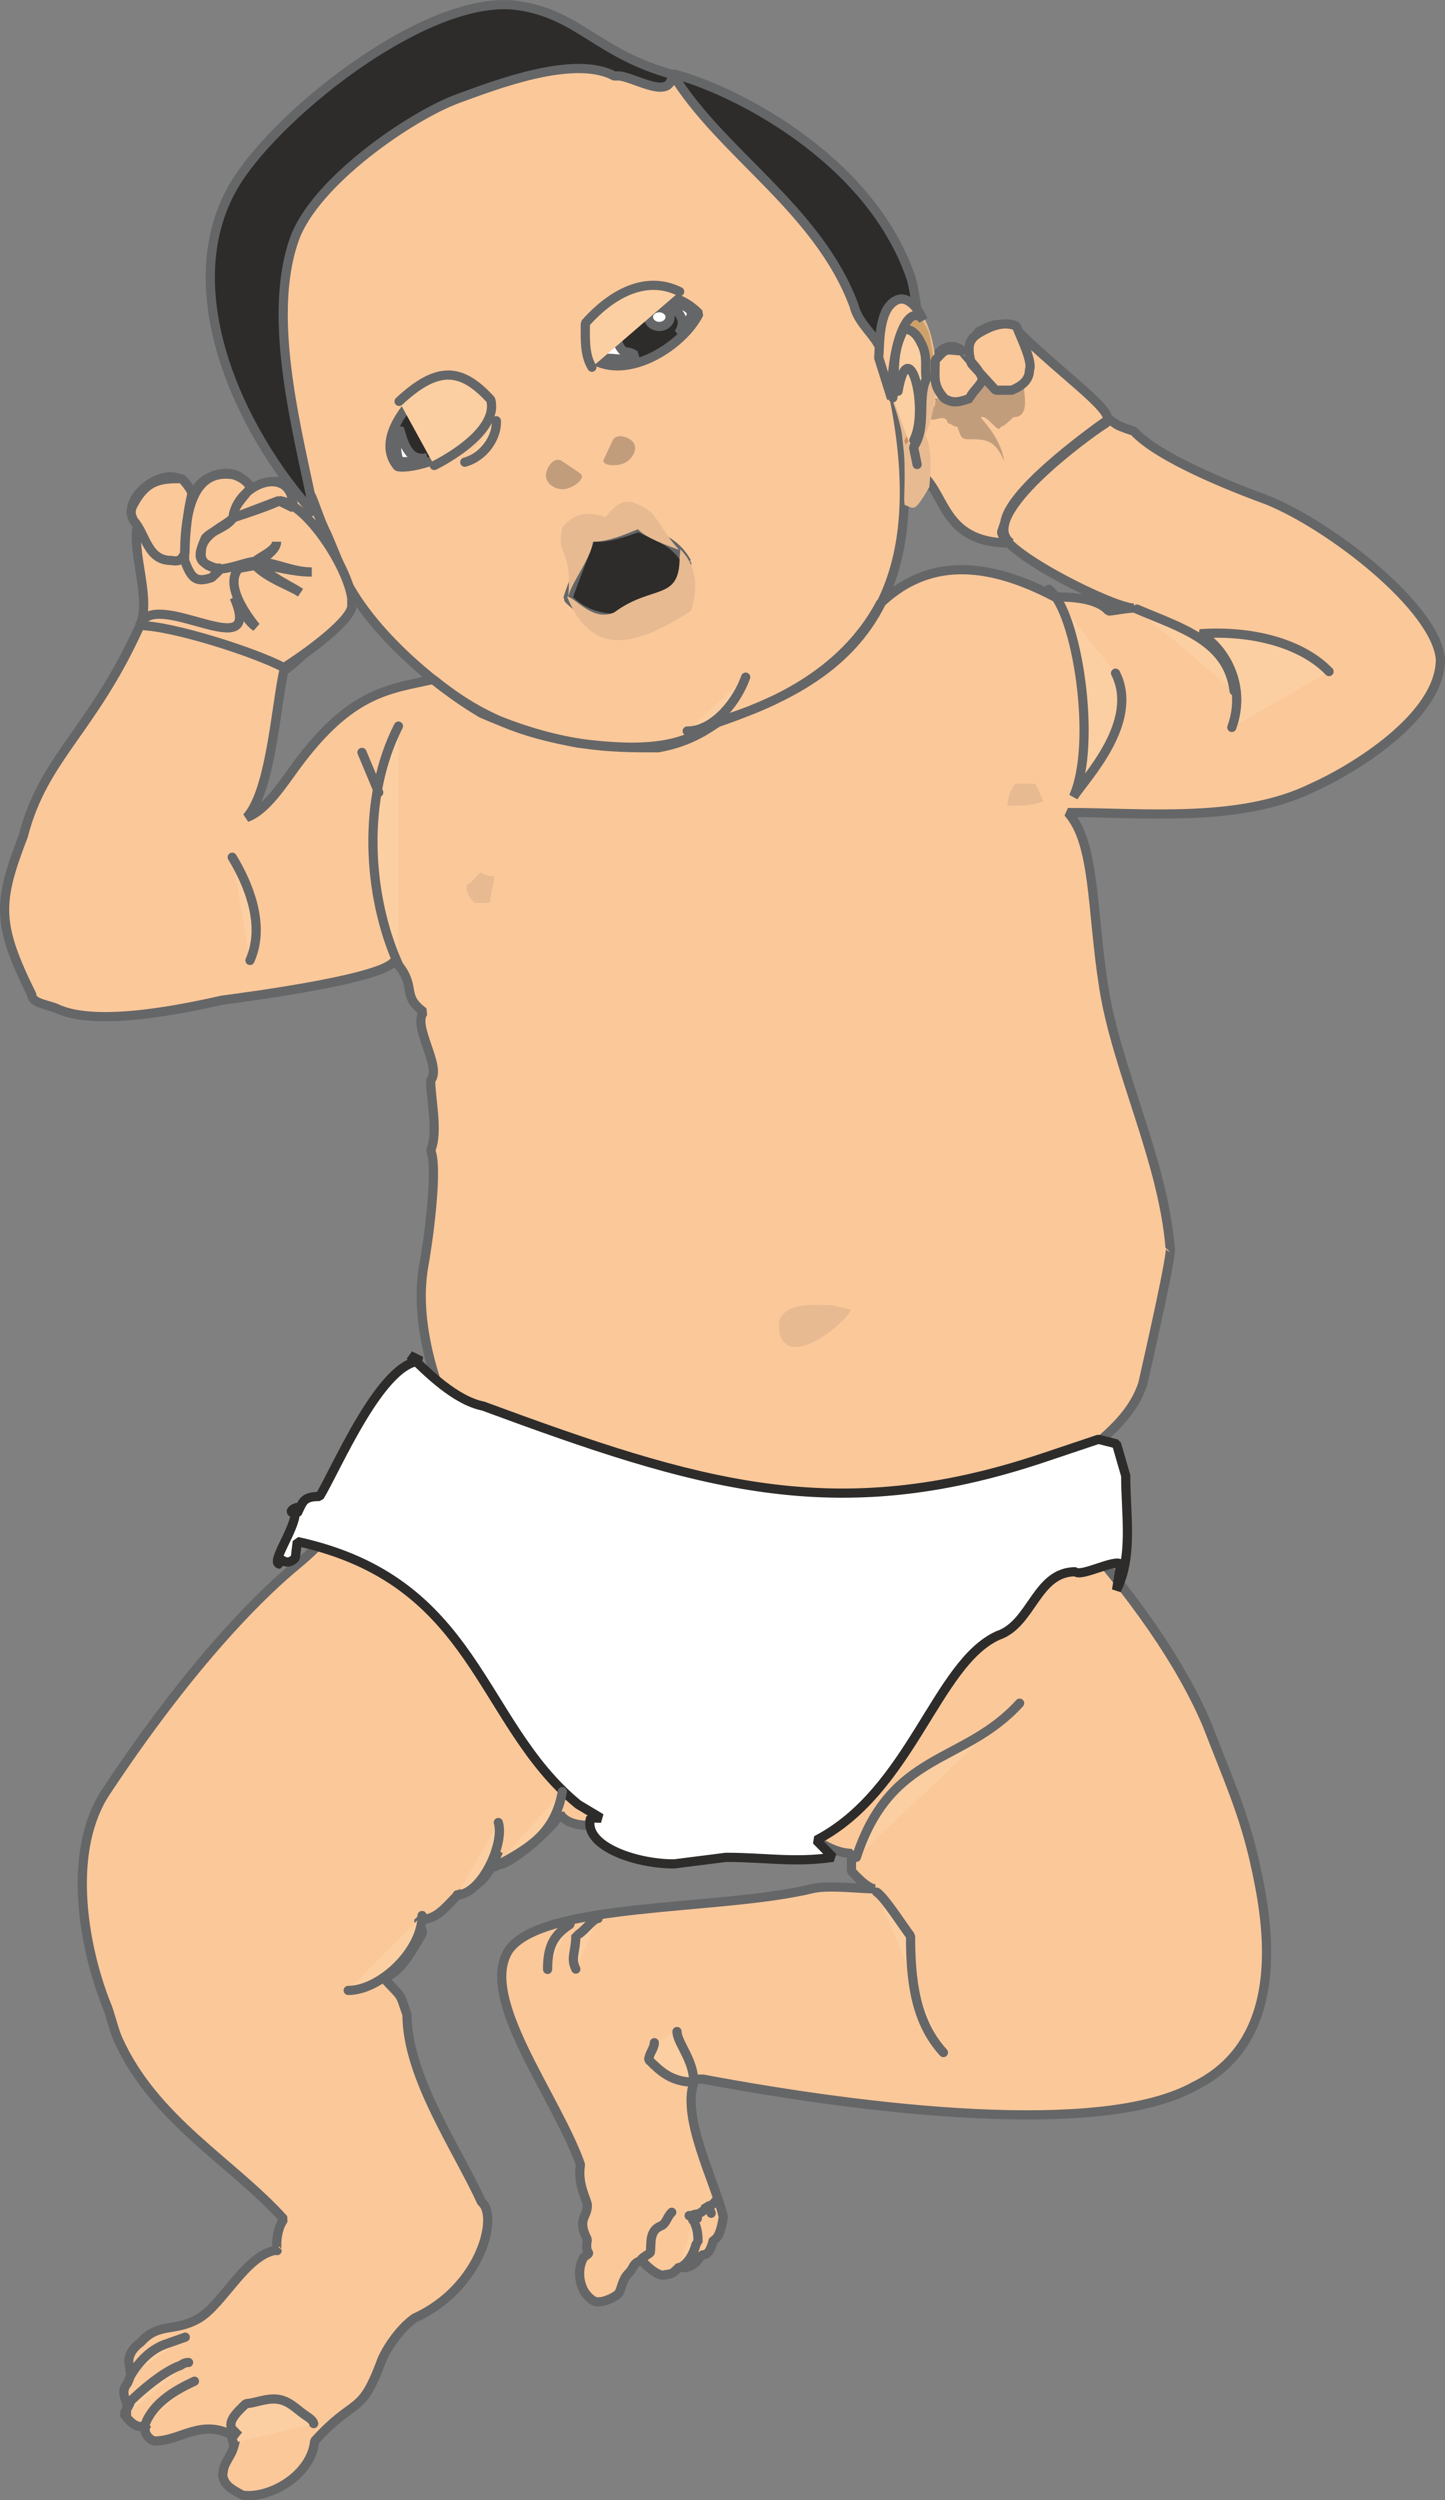
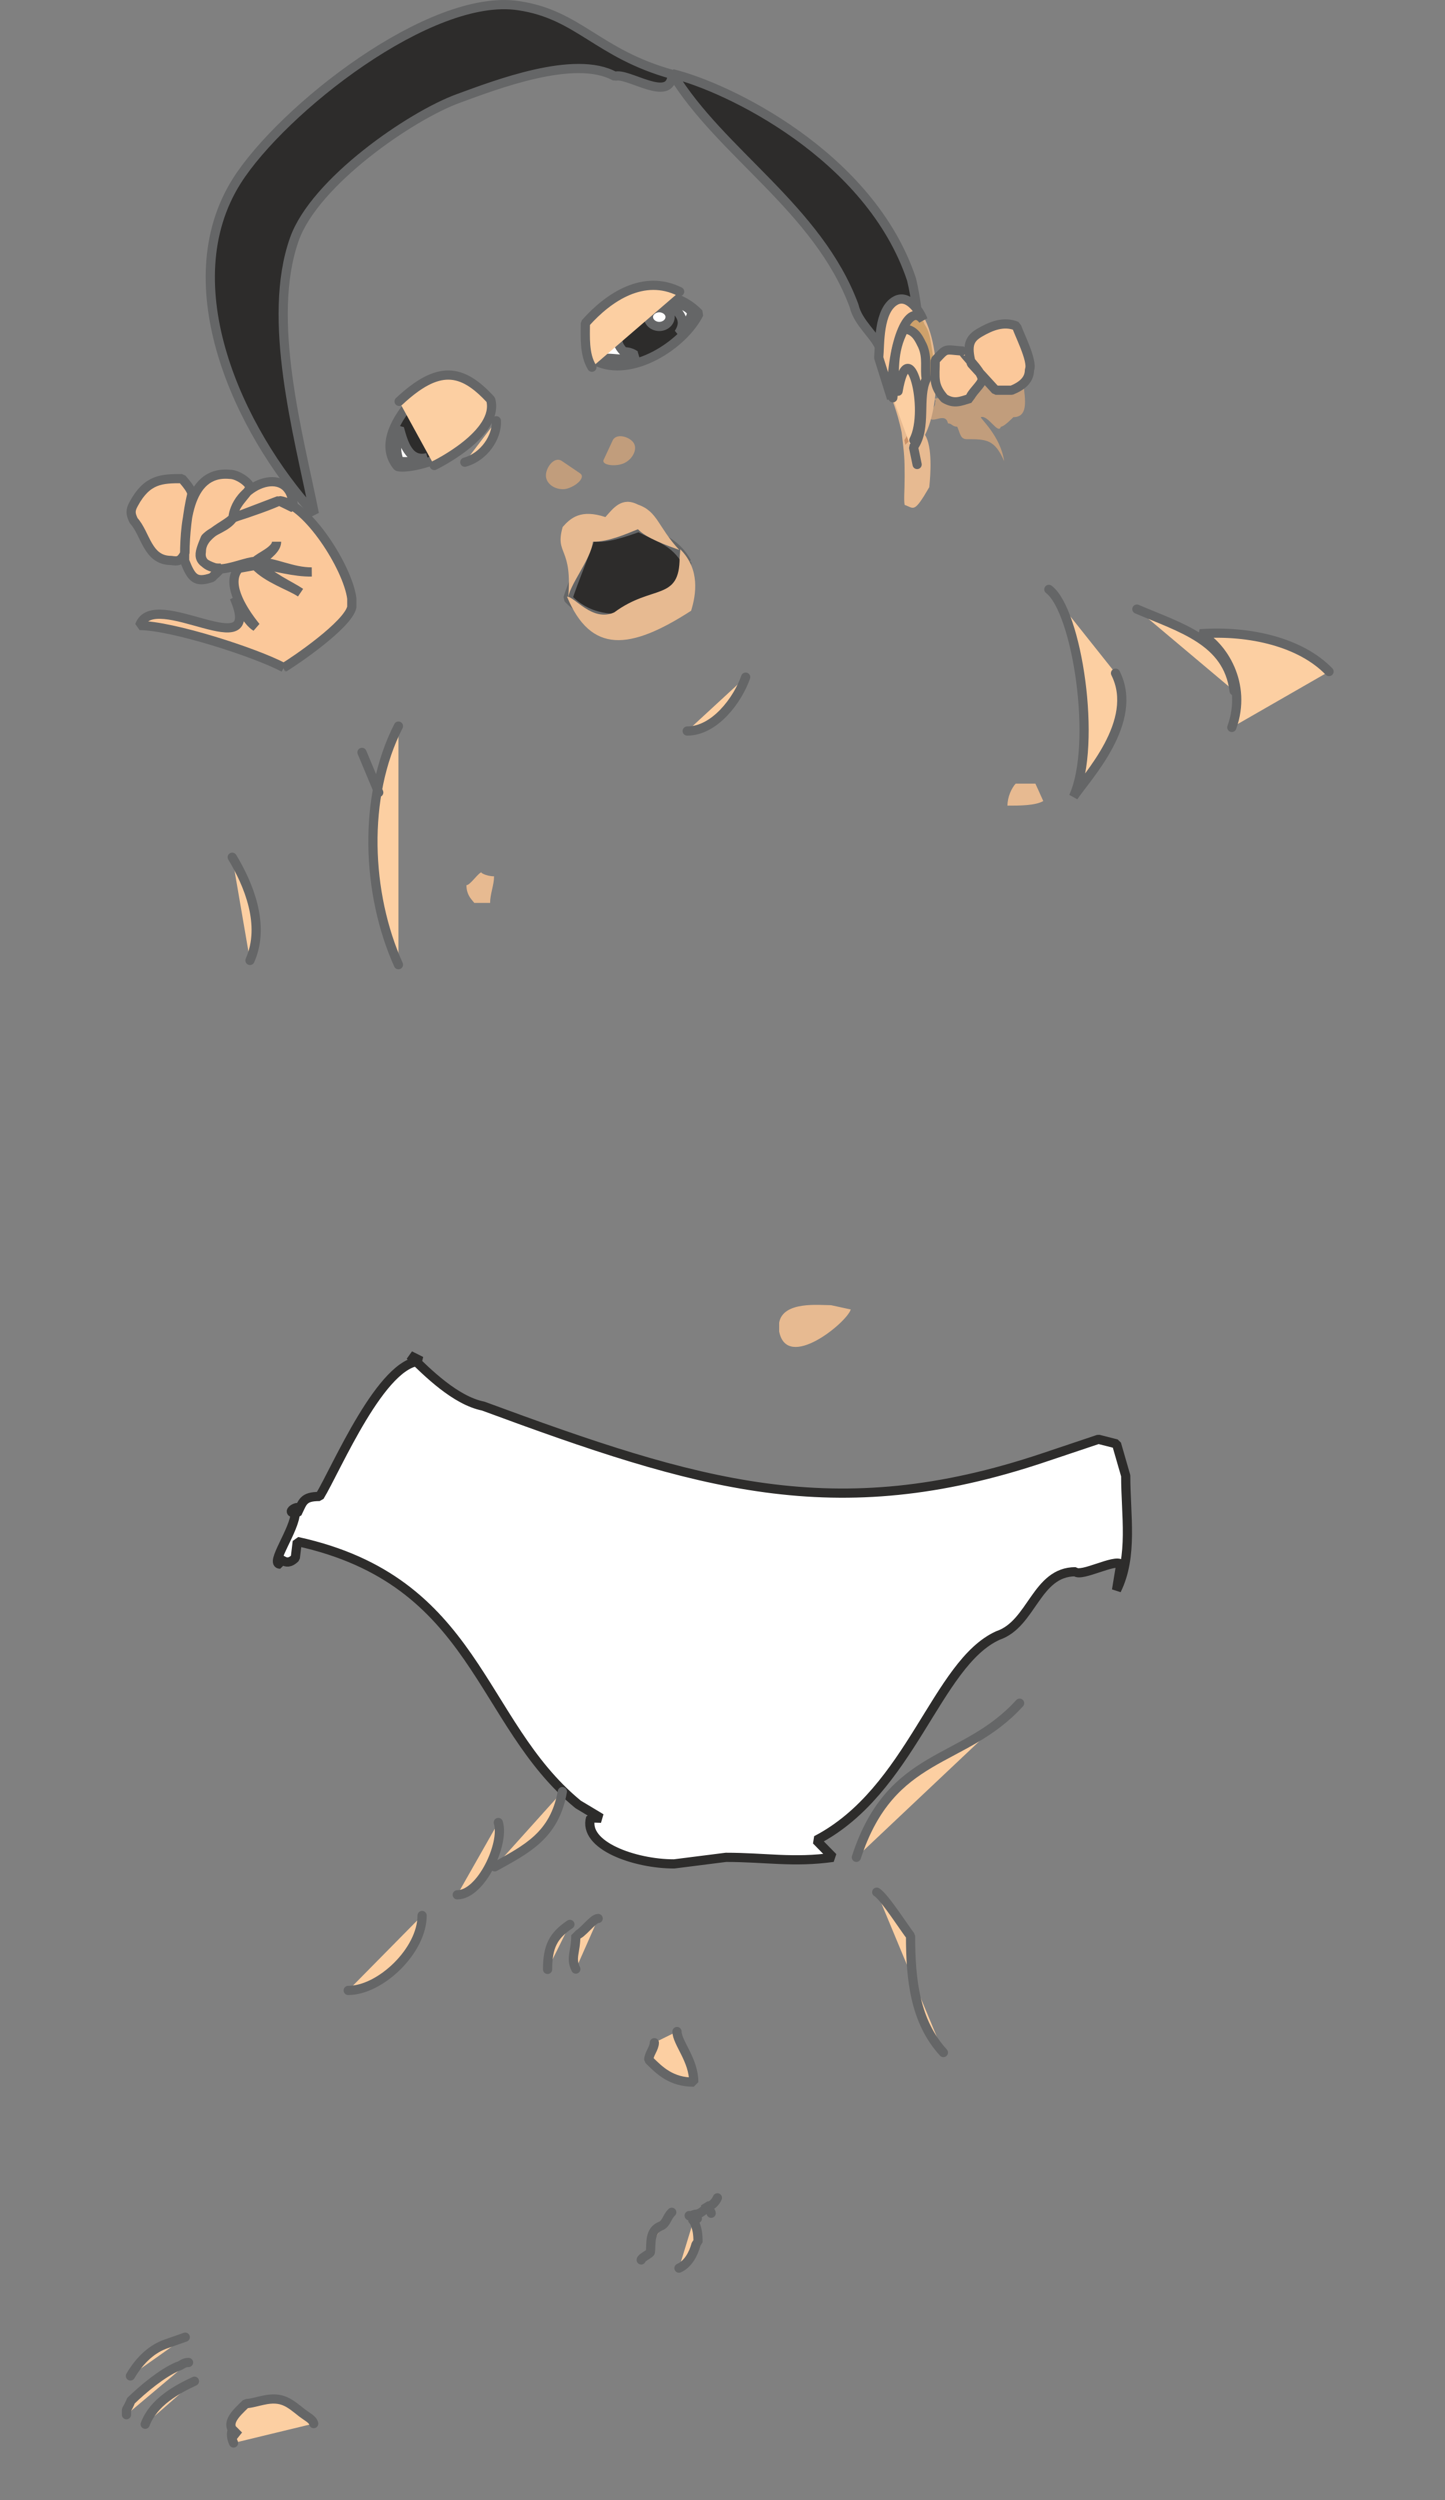
<svg xmlns="http://www.w3.org/2000/svg" width="422.304" height="730.316" viewBox="0 0 316.728 547.737">
  <rect x="0" y="0" width="316.728" height="547.737" fill="#808080" stroke="none" />
-   <path d="M362.726 219.057c11.376 11.304 23.328 18.936 19.872 21.024-3.384 2.088-28.512 20.232-20.664 26.136-15.84.072-13.896-11.952-20.664-15.84 0-6.84-3.744-11.88-3.744-18.72 1.8-1.944 5.328-1.944 7.92-1.944-2.304-5.112 4.392-9.576 7.056-3.888.864-.936 1.584-5.04 2.448-5.976 2.808-1.368 4.248-2.232 7.776-.792zM209.438 187.52c-22.464 25.704-6.336 54.792 5.04 82.872 4.32 12.6 19.728 26.208 31.464 33.12 17.28 7.56 28.152 7.56 38.664 7.56 7.632-1.296 11.808-4.824 13.104-5.544 25.848-8.928 51.768-23.4 36.216-81.648-4.608-17.208-18.648-29.448-30.6-44.064-5.616-6.912-6.336-12.024-10.728-13.968-27.216-12.6-63.864-1.728-83.16 21.672zm-4.464 68.256c-.864-2.664-4.032-5.04-10.44-.504.576-6.408-10.944-5.616-12.24 1.872-.792-12.24-17.856-.792-11.736 4.752-1.44 6.408 3.096 16.488.504 22.392-10.44 23.184-21.096 28.8-25.56 46.08-5.616 14.616-5.904 19.152 1.872 34.848 0 1.944 3.96 2.16 5.688 3.096 8.784 3.888 27.288 0 36-1.944 7.056-.936 36.072-4.824 37.8-8.712 5.328 5.832 1.152 7.416 6.408 11.304-2.664 2.88 4.104 12.096 1.512 14.976 0 3.888 1.728 11.448 0 15.336 1.728 3.888-.648 20.808-1.584 25.704-1.728 10.656 1.512 22.464 5.256 31.392-2.952 0-12.672 7.488-5.976 9-6.768-1.512-11.88 8.136-11.952 14.904-11.16 2.232-4.392.936-14.904 9.648-2.736 2.304-19.44 15.768-41.976 49.824-8.424 12.6-5.328 32.976 0 46.512.864 1.944 1.728 5.832 2.592 7.704 7.992 17.784 24.984 26.856 36.36 39.456-2.16 2.952-1.44 7.704-1.44 6.768-6.696.72-11.88 11.88-17.208 14.976-5.4 3.096-8.784.792-12.672 5.184-2.952 2.16-3.024 4.392-2.232 5.904-.648.648.72.072-.72 3.096-2.304 2.88 1.368 4.464-.792 6.624 1.584 2.52 3.744 3.744 5.256 2.232-1.512 1.584.216 3.528 1.44 3.816 5.976 0 10.44-5.328 17.928-.792-.72 2.952-.792 2.952-1.8 4.752-1.152 2.016-.936 2.232-1.152 3.528.288 1.944 1.44 2.88 4.392 4.392 6.048.792 15.048-4.464 15.768-11.88 8.784-9.72 10.008-5.328 14.4-16.92.936-2.88 4.248-7.776 7.488-10.008 14.688-6.696 18.432-22.464 14.688-25.416-5.328-11.664-16.344-27.504-16.344-41.04-1.8-5.256-.864-3.384-5.328-8.28 3.528 0 6.984-6.696 8.712-9.576 0-1.008-.792-1.944-.792-2.952 3.888 0 5.544-2.448 8.496-5.4 7.488-2.952 7.632-7.488 9-9.648-4.392 8.928 12.024-4.536 13.464-8.208 1.44 2.952 8.928 4.392 17.928-1.512-3.024 1.44 13.392 5.256 14.904-6.048 3.024 11.304 10.44 11.952 17.856 8.568 3.528 3.888 8.784 7.704 13.176 7.704v3.888c.936 1.008 3.528 3.888 5.256 3.888-3.528 0-10.512-.936-14.04 0-20.232 4.824-58.824 2.88-66.312 13.392-6.768 10.44 10.44 32.04 15.696 47.016-.72 4.464 1.512 7.776 1.512 8.928 0 2.664-2.304 2.952 0 7.488-.72 3.816 1.44 2.304-.72 3.816-1.512 2.16-1.584 7.416 2.16 9.648 1.512.72 4.536-.792 5.256-1.512.792-.72.792-2.952 2.232-4.464 1.512-1.44.792-2.232 3.024-2.952.216.504 3.6 3.888 5.112 3.168 1.584-.216 1.584-.216 3.096-1.728 2.232.72 4.032-1.08 4.824-2.592 1.152 0 1.944-.432 2.664-3.384 1.512-.072 2.088-4.608 2.16-4.968-1.8-7.776-9.648-22.392-6.192-30.168h1.8c36 6.768 87.336 12.816 107.568 1.584 21.6-10.512 15.696-38.16 13.392-48.672-2.448-11.16-6.192-19.296-10.512-30.528-6.984-16.488-20.016-32.832-31.392-45.432 2.376-3.168.072-6.12-2.664-5.832 5.256-8.712 16.416-12.816 19.944-23.472.864-3.888 6.84-29.88 5.976-29.88-1.584-19.152-11.808-39.24-14.544-57.024-2.664-16.776-1.8-31.536-7.848-38.232 16.704 0 37.728 2.304 53.496-5.4 8.784-3.888 28.152-15.552 28.152-28.152-.864-11.232-23.76-29.088-37.8-34.848-7.92-2.88-24.048-9.288-29.376-15.12-4.68-1.584-3.384-1.368-5.544-2.664-5.256 3.744-21.888 15.912-22.752 22.68l-.72 2.088c.864 4.824 24.624 16.632 29.016 16.632-1.8 0-4.68.648-5.544.648-2.592-2.952-8.424-3.096-11.808-3.096-17.496-9.216-29.376-6.984-38.232 1.44-9.576 18.144-29.88 24.048-36 25.992-6.912 5.4-15.264 6.552-30.168 4.608-12.672-2.304-21.456-5.544-31.824-13.968-10.08 2.232-18.576 2.664-31.248 20.592-2.88 4.032-6.12 8.424-9.648 9.648 5.256-5.76 6.408-24.336 8.136-32.112 2.52-1.584 14.256-12.456 15.12-16.344l-5.544-13.32c-3.744-7.416-3.24-12.528-7.2-8.784z" style="fill:#fbc89a;stroke:#656667;stroke-width:2.016;stroke-linecap:round;stroke-linejoin:bevel;stroke-miterlimit:10.433" transform="translate(-140.39 -147.25)" />
  <path d="M353.726 230.937c2.016-1.368 3.096-2.592 5.688-1.8 1.224.288 2.16.432 3.384 0 .792-.288 1.008-.216 1.8.576 0 3.168 1.944 8.928-2.088 8.928-.504.504-2.088 2.088-2.736 2.088-.576 1.872-2.808-2.664-4.392-2.088-.288.144 4.32 4.104 5.112 9.648-2.088-4.824-3.96-4.824-8.208-4.824-1.44 0-1.44-1.368-2.088-2.736-1.08 0-1.152-.72-2.016-.72-.648-2.952-4.176 1.008-4.176-2.088l.648-.648.72-1.44-.072.36c0-.36.072-.504.072-.936.288-.216-.288-.432 0-.72 2.016 0 4.896-2.664 6.696-3.168.432 0 .936-.144 1.224-.288.144 0 .288.144.432.144zm-79.056 12.816c.864-1.8 3.96-.72 4.68.648.72 1.296-.216 3.312-2.016 4.248-1.8.936-5.256.576-4.608-.72zm-11.16 4.464 4.032 2.736c1.44 1.008-1.44 3.24-3.456 3.456-2.016.144-3.888-1.08-4.032-2.808-.144-1.728 1.728-4.464 3.456-3.384z" style="fill:#c19d7c" transform="translate(-140.39 -147.25)" />
  <path d="M247.526 236.049c-4.032-4.32-11.808-3.672-17.424-.288-4.752 5.832-5.328 10.368-2.592 13.68 2.448.864 18-2.52 20.016-13.392zm46.08-20.088c-7.2-7.704-22.68-5.04-22.68 10.368 7.848 3.888 19.296-3.528 22.68-10.368zm-2.664 54.504c-2.592-4.824-6.984-5.76-10.512-7.704-2.664.936-7.92 2.88-10.512 1.944-.936 2.88-4.176 10.728-5.04 13.608 7.92 8.712 25.2 3.744 26.064-7.848zm50.976-47.448c0-4.824-.792-10.656-1.728-14.544-9.072-27.216-40.464-42.192-52.416-45.072 10.584 17.424 31.896 29.52 39.816 50.832.864 3.888 4.896 6.696 5.76 9.576 0-1.872 2.232-5.472 2.232-7.416.864 0 5.976 0 5.544.864 0 .936.792 3.888.792 5.76zm-54.216-59.472c-16.344-4.536-20.448-13.104-33.624-15.048-19.296-2.952-51.84 22.752-61.776 38.376-14.328 22.68.288 54.576 16.992 72.936-3.456-17.352-10.584-42.624-4.392-60.12 4.392-12.528 25.488-27.072 36-30.888 7.92-2.88 25.488-9.72 34.272-4.824 2.664-1.008 12.384 6.12 12.528-.432z" style="fill:#2d2c2b;stroke:#656667;stroke-width:2.016;stroke-linecap:round;stroke-linejoin:bevel;stroke-miterlimit:10.433" transform="translate(-140.39 -147.25)" />
  <path d="M236.15 236.625c1.008-.288 2.16.216 2.448 1.152.216.864-.504 1.872-1.512 2.16-1.08.288-2.16-.288-2.376-1.152-.288-.936.36-1.872 1.44-2.16zm-8.208 4.464c-.576.576-1.296 3.312-.576 4.176-.144.792.216 2.16.504 3.024 1.944.36 4.248-.216 6.192-.792-4.104 1.08-5.256-3.312-6.12-6.408zm10.152-6.624c2.232-.504 5.4-.144 7.56 1.08.144.576.432 1.944.576 2.376-.216.432-1.584 3.024-2.16 3.24-.144.432-1.224 1.368-1.728 1.512 1.152-3.456-.216-7.056-4.248-8.208zm46.8-19.8c1.296 0 2.376.936 2.376 2.016 0 1.152-1.08 2.088-2.376 2.088-1.296 0-2.376-.936-2.376-2.088 0-1.08 1.08-2.016 2.376-2.016zm-9.432 2.736c-2.736.936-3.528 6.264-3.528 8.64 1.944-.936 5.832.792 8.208-.792-.576 0-1.008-.936-3.024-.936-1.368-1.44-1.224-2.016-1.656-3.744V217.4zm10.656-4.104c3.024 2.016 5.04 3.96 3.024 6.984 1.368-.576 2.016-2.016 2.952-4.464-.936-1.512-1.944-1.512-3.96-2.52-.216 0-1.8.144-2.016 0z" style="fill:#fff;stroke:#656667;stroke-width:2.016;stroke-linecap:round;stroke-linejoin:bevel;stroke-miterlimit:10.433" transform="translate(-140.39 -147.25)" />
  <path d="M280.214 257.793c-3.528-1.8-5.4.792-7.128 2.736-5.4-1.8-7.632.216-9.36 2.16-1.8 6.264 2.304 4.176 1.152 15.984 0-2.952 5.04-8.784 5.472-12.744 3.528 0 7.344-1.728 9.864-2.736 1.8 1.944 6.48 3.6 9.072 4.536-4.68-4.968-4.68-8.424-9.072-9.936zm9.288 9.792c4.392 4.392 3.456 9.936 2.376 13.464-13.392 8.64-21.96 9.504-27.216-3.096 1.728 0 5.544 5.616 10.368 3.456 8.352-6.192 14.328-2.376 14.328-12.024zm33.048 165.6c-2.592 0-10.512-.936-11.376 3.816v1.944c1.728 8.784 14.832-1.944 15.696-4.824zm-76.464-94.896c-.792 0-2.592 2.88-3.456 2.88 0 1.944.864 2.88 1.728 3.888h3.456c0-1.944.864-3.888.864-5.832-1.728 0-3.384-.936-2.592-.936zm121.248-19.368h-4.32c-.864.936-1.8 2.88-1.8 4.824 2.664 0 6.12 0 7.848-1.008-.864-1.944-1.728-3.816-1.728-3.816zm-31.968-85.608-2.16-10.296c.72-1.368.216-3.672.936-5.04l.648-1.368c1.008-2.088 1.44-3.312 5.184-3.528 7.056 5.688 6.696 22.68 3.168 29.448 1.656 2.592 1.224 8.64.936 11.448-3.384 5.832-3.312 4.608-5.4 3.888-.216-1.152 0-2.952 0-6.264 0-4.104-.072-4.68-.648-9.576-.936-4.68-2.664-8.712-2.664-8.712z" style="fill:#e7ba91" transform="translate(-140.39 -147.25)" />
  <path d="M338.678 218.913c4.68 1.224 4.896 8.928 4.464 10.224 0 .144.216 1.44.36 1.656.216-.288.936-1.008 1.08-1.368.36-1.08.72-2.088.504-3.168-.216-1.224-.504-3.168-.792-4.824-.576-2.736-1.296-2.808-1.44-3.672-.288-.216-1.584-1.08-1.656-1.368-.216-.072-1.152.288-.576.216-1.368.36-1.728 2.088-1.944 2.304z" style="fill:#cea16b" transform="translate(-140.39 -147.25)" />
  <path d="M335.798 234.537c0-13.104 3.96-21.096 6.912-17.208-.576-1.584-3.096-5.76-5.976-4.248-3.888 2.088-3.456 9.72-3.744 12.528zm15.768-10.368c-4.248-.288-3.528-.864-6.192 2.016 0 3.888-.576 5.4 2.016 8.352 2.16 1.296 3.456.648 5.616 0 0-1.008 2.664-3.168 2.664-4.176 0-1.944-4.968-6.192-4.104-6.192zm11.664-5.472c-2.808-1.152-5.544-.072-8.136 1.44-2.16 1.296-2.88 2.664-1.8 6.768l5.328 5.832h3.528c2.448-1.008 3.888-2.376 3.888-4.464.864-1.944-2.664-8.568-2.808-9.576zm-180.792 36.792c-.936 3.888-1.512 9.072-1.512 12.96-1.008 1.8-1.512 1.8-3.024 1.584-5.256 0-5.544-5.832-8.208-8.712-.72-1.512-.792-2.232 0-3.672 2.952-5.472 6.192-5.544 10.584-5.544.864 1.008 2.16 2.52 2.16 3.384zm12.744-1.44c-.864 1.872-3.672 3.744-3.672 6.624-1.8 1.944-6.984 3.528-6.984 7.416-.504 2.736 2.376 3.816 4.32 3.6-.936 1.224-1.152 1.152-2.016 2.088-3.6 1.224-4.464.144-5.976-3.672 0-6.768.288-19.872 9.936-18.936 1.8 0 4.392 1.944 4.392 2.88zm9.504 4.464c-.144-10.008-12.456-5.4-13.248 2.232l10.008-3.816zm-2.088 34.992c2.52-1.512 14.04-9.36 14.904-13.248v-1.872c-.864-6.84-9.792-20.664-15.768-21.456-1.512.792-6.552 2.592-10.224 3.744-1.512 2.232-4.392 2.592-6.12 4.464-1.512 3.744-2.304 5.256 2.952 6.768 2.592 0 6.264-1.656 7.992-1.656.864-1.008 4.68-2.376 4.68-4.32 0 1.44-1.584 2.736-3.888 4.464 3.528 0 7.2 2.16 11.592 2.16-3.96.072-7.92-1.224-11.736-1.728 2.664 2.88 7.056 4.752 9.288 6.264-2.232-1.512-7.272-3.096-9.936-5.976l-3.6.648c-2.664 2.952.072 8.28 3.744 12.816-2.016-1.224-3.6-4.896-4.752-6.408 6.768 15.696-17.64-2.592-20.736 6.12 7.056 0 25.416 5.904 31.608 9.216z" style="fill:#fbc89a;stroke:#656667;stroke-width:2.016;stroke-linecap:round;stroke-linejoin:bevel;stroke-miterlimit:10.433" transform="translate(-140.39 -147.25)" />
  <path d="M336.734 233.025c6.48-.864 4.176 7.2 3.456 10.152-.216.576-1.152 1.224-1.368 1.512l-.216-1.008c1.44-1.944.864-3.816.432-5.976-.504-.36-1.296-1.224-1.8-1.296z" style="fill:#ca9167" transform="translate(-140.39 -147.25)" />
  <path d="M230.246 444.2c3.744 3.673 9.936 9.865 16.056 11.089 47.016 17.352 77.112 26.64 122.832 11.304l12.024-4.032 3.96 1.008 2.016 6.984c0 8.64 1.656 17.64-2.016 25.056l.936-5.688c-1.224-1.224-8.712 2.88-9.936 1.656-8.64 0-9.504 11.448-16.992 13.968-13.536 6.12-19.008 34.056-39.816 44.856l3.672 3.744c-8.64 1.224-14.832 0-23.472 0l-11.376 1.44c-8.64 0-20.016-4.032-18.288-10.08l2.304.072-5.04-3.024c-21.96-18-21.96-48.96-61.56-57.6l-.432 3.6c-2.448 2.448-3.312-1.152-3.312 1.368-2.448 0 3.312-7.632 3.312-11.376 2.448-2.448-3.312.216.432.216 1.224-2.448 1.224-3.672 4.896-3.672 3.744-6.192 13.608-29.664 22.248-29.664z" style="fill:#fff;stroke:#2d2c2b;stroke-width:2.016;stroke-linecap:round;stroke-linejoin:bevel;stroke-miterlimit:10.433" transform="translate(-140.39 -147.25)" />
  <path d="M337.238 232.953c2.304-13.536 6.912 4.032 3.456 10.728m-4.608-9.288c.648-6.12-.36-9.648 2.448-15.048 2.664 0 3.6 2.88 4.032 3.6 1.224 2.736.432 5.112.864 7.344-2.016 4.032.216 10.656-2.808 14.904l.792 3.816M227.87 235.185c8.568-7.992 13.752-7.272 20.088-.36 1.944 7.488-12.384 14.4-12.384 14.4m13.608-9.792c.216 3.528-2.664 7.92-6.912 9.072m27.864-20.808c-1.728-2.808-1.44-6.768-1.44-9.648 5.184-5.832 12.816-10.8 20.664-6.912m-17.856 356.4c-1.224 0-3.672 3.672-4.896 3.672 0 3.744-1.224 4.968 0 7.416m-1.296-9.792c-3.672 2.448-4.896 4.896-4.896 9.864m23.4 16.056c0 1.224-1.224 2.52-1.224 3.744 2.448 2.448 4.968 4.896 9.864 4.896 0-4.896-3.672-8.64-3.672-11.088m3.312 40.32c.216.144.864.792 1.152.648m2.016-2.448c.216.144 1.008.864 1.008 1.296m1.368-3.384c-.36.864-1.44 2.232-2.592 1.656 0 .144.072.432.072.648-.648.648-1.44 1.296-2.304 1.296 0-.072-1.368.576-1.368.288m-2.232 11.52c2.088-.936 3.168-3.24 3.672-4.968 0-.216.36-.648.504-.72 0-1.8-.144-3.024-.936-4.68 0-.072-.504-.216 0-.216m-11.52 8.784c0-.504 2.016-1.368 2.016-1.728.216-1.872-.288-4.68 2.232-5.688 1.296-.504 1.368-2.016 2.448-3.024M209.15 678.2c-.216-.936-1.368-1.44-2.592-2.376-2.736-2.16-4.32-3.672-8.496-2.736-1.152.216-2.664.72-3.744.72-2.304 2.232-5.256 4.752-1.584 7.056l-1.368-1.368c-.432.864-.216 2.016.216 2.952m-19.368-4.104c1.8-4.824 6.912-7.632 10.8-9.432m-14.904 7.344v-1.08c.144-.288.864-1.44.864-1.872 2.808-2.736 6.984-6.192 10.368-7.632.936-.216 1.152-.864 2.376-.864m-12.744 2.952c2.16-3.672 4.896-6.048 7.92-7.056l4.104-1.44m82.656-119.52c-1.728 9.648-7.848 12.6-14.832 16.488m.792-9.72c1.44 4.608-3.744 15.84-9 15.84m-7.704 4.536c0 7.704-9.144 16.416-16.2 16.416m115.848-21.528c1.728 1.008 6.552 8.64 7.416 9.576 0 9.72 1.008 18.792 7.2 25.56m-19.08-42.768c7.632-23.4 23.472-20.232 35.784-33.768M303.83 295.593c-1.728 4.968-6.768 11.808-12.816 11.808m79.272-31.032c6.192 4.68 10.656 33.84 5.4 45.432 2.88-4.32 14.544-16.488 9.216-27.072m4.68-14.04c9.576 4.104 19.944 6.912 21.312 17.928m-.504 7.992c3.456-9.576-2.088-17.928-6.984-20.52 11.088-.792 22.176 1.944 28.296 8.28M219.734 312.08l3.672 8.784m4.32-14.544c-7.92 15.48-6.984 36.792 0 52.272m-36.432-23.544c3.528 5.832 7.344 14.832 3.888 22.608" style="fill:#fccfa2;stroke:#656667;stroke-width:2.016;stroke-linecap:round;stroke-linejoin:bevel;stroke-miterlimit:10.433" transform="translate(-140.39 -147.25)" />
</svg>